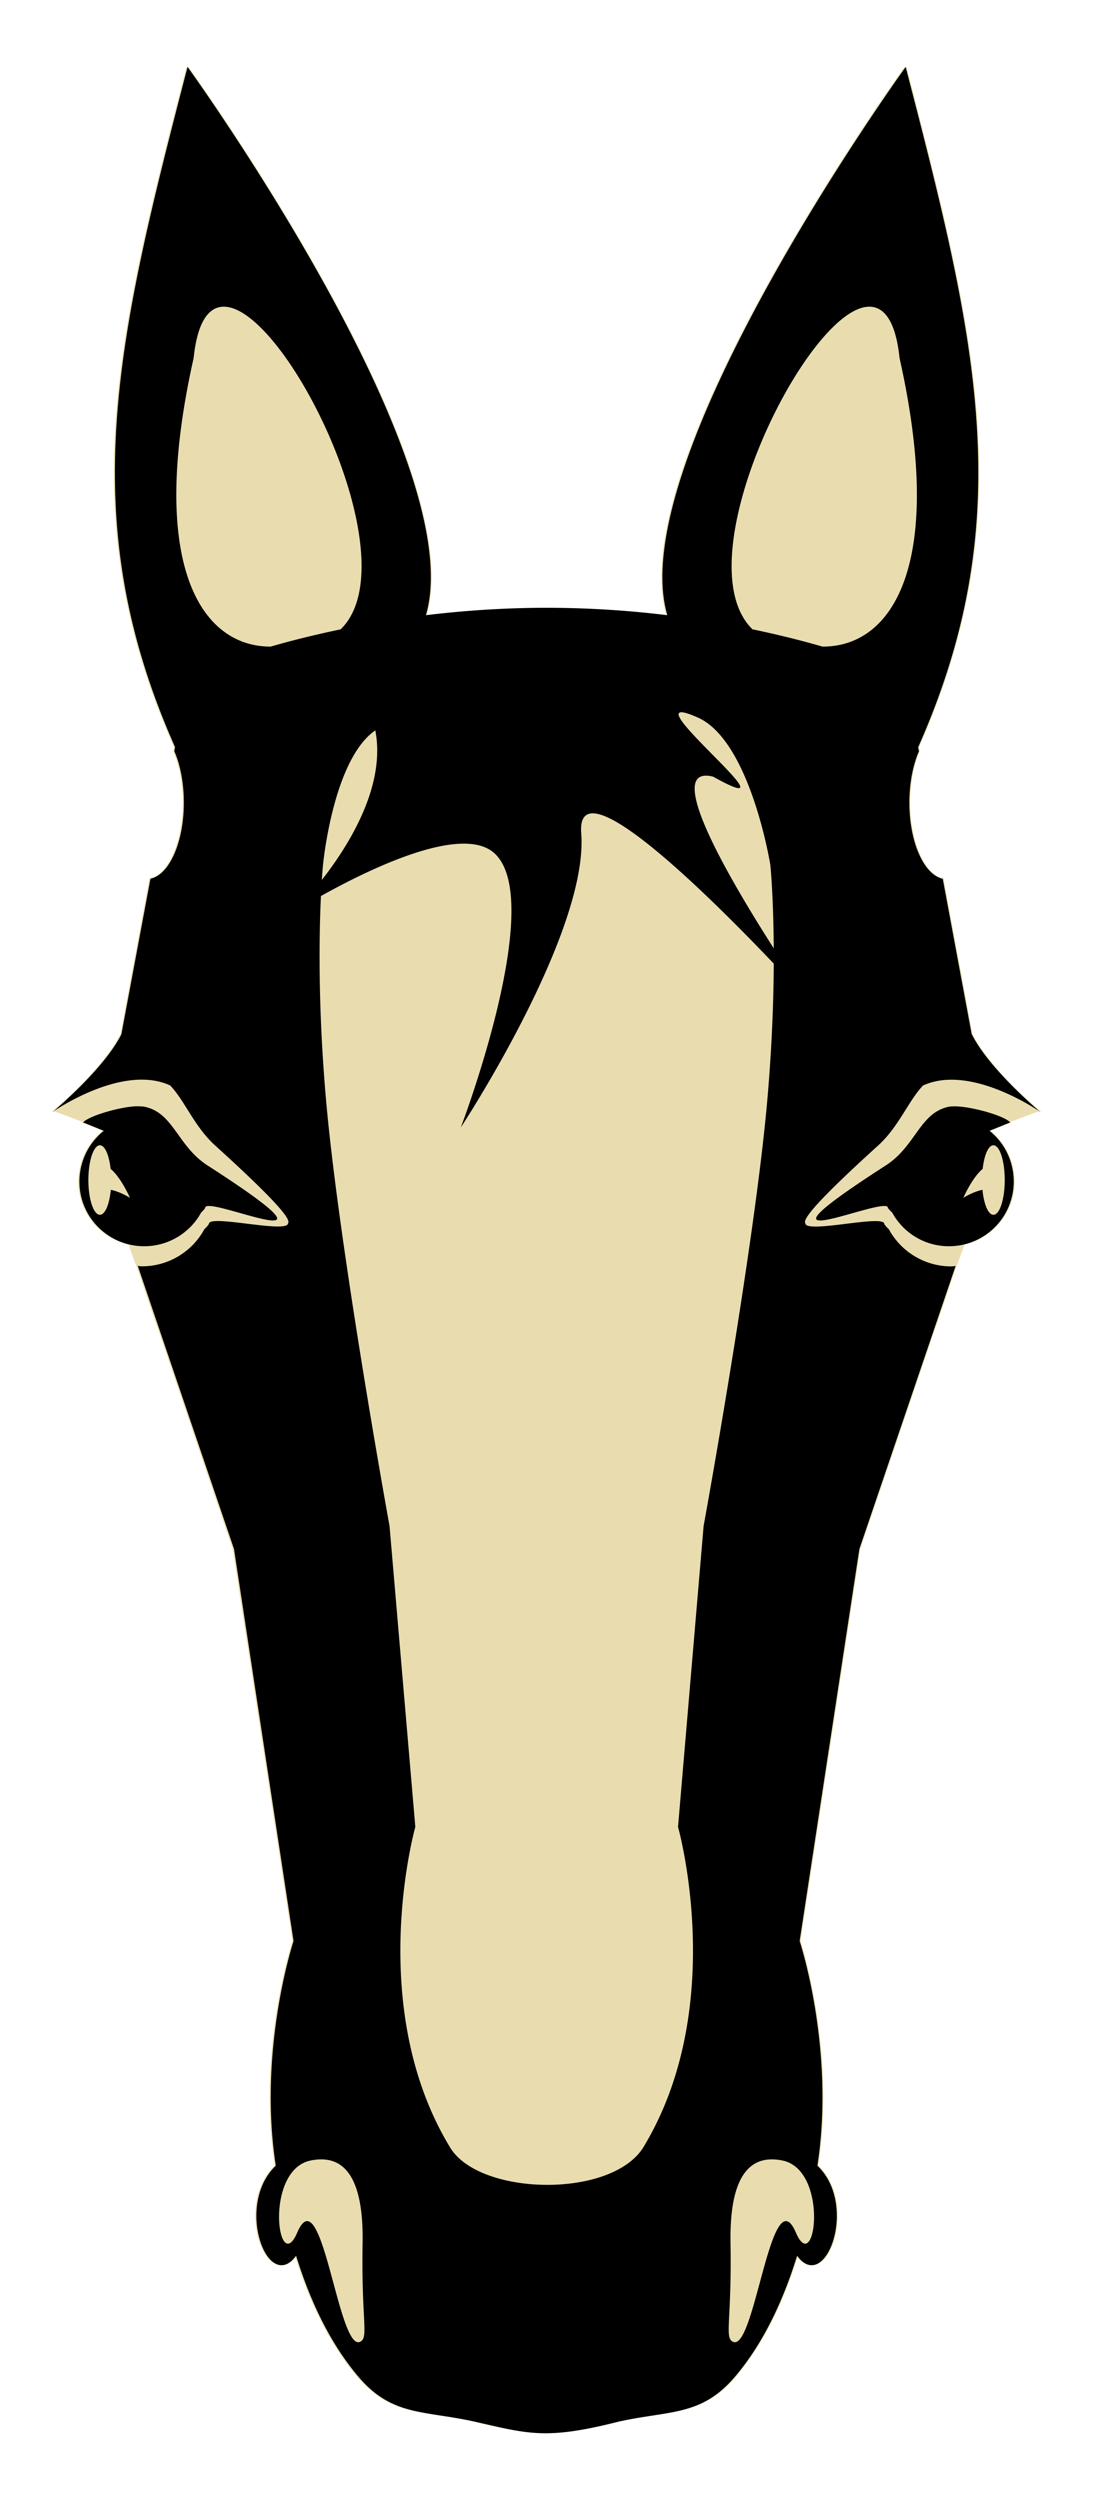
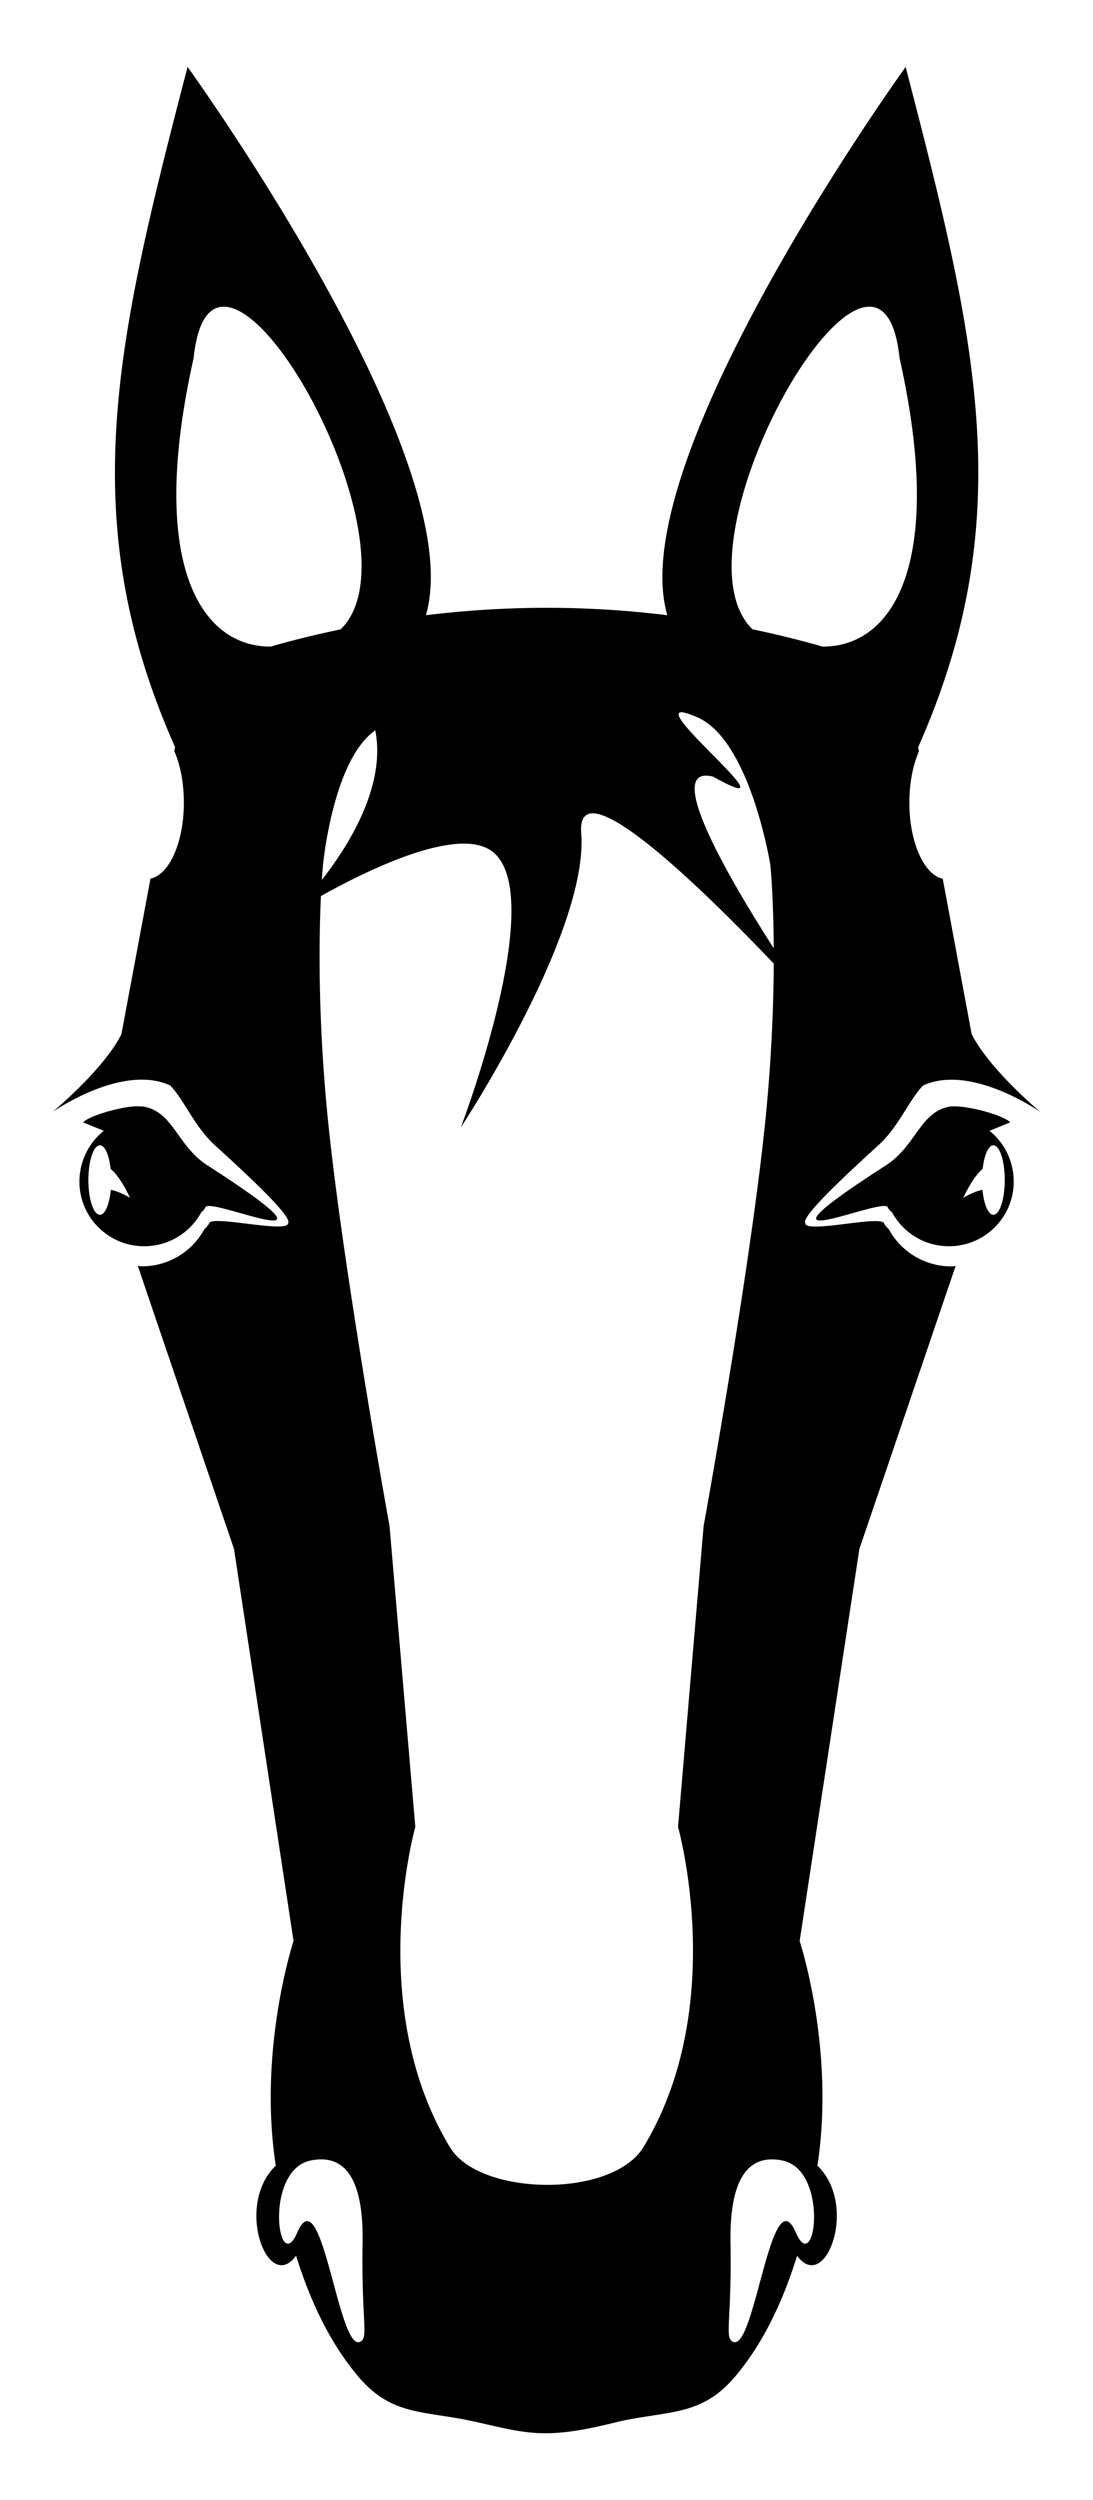
<svg xmlns="http://www.w3.org/2000/svg" viewBox="0 0 175 400">
-   <path d="M29.844 10.71c-11.338 43.667-18.303 72.151-2 108.84l-.125.656c.951 2.17 1.531 5.065 1.531 8.219 0 6.319-2.337 11.502-5.312 12.156-.01.002-.021-.002-.031 0l-4.625 24.844c-2.73 5.485-10.308 11.894-10.844 12.344-.048-.009-.135-.032-.157-.031.019.023.04.063.094.094.01.005.022-.005.031 0 .066.035.132.09.157.093l.125-.093c-.083-.025-.134-.05-.188-.063.274-.174.543-.338.813-.5-.247.213-.583.527-.625.563.538.157 2.176.758 4.625 1.718-.076.006-.143.026-.22.032l3.313 1.343a10.383 10.383 0 00-3.875 8.125c0 4.92 3.432 9.006 8.032 10.062l1.25 3.407.03.03 3.22 9.532h.03l12.157 35.75 9.562 62.719s-5.718 17.283-2.843 35.938c-5.572 5.335-2.67 16.192 1.062 15.906h.063c.722.055 1.474-.291 2.218-1.188 2.22 7.068 5.344 13.708 9.813 19 5.422 6.422 10.548 5.417 18.75 7.25 3.37.858 5.978 1.365 8.219 1.625.186.022.381.044.562.062.2.022.392.044.594.062.072.01.147-.01.219 0 .329.024.654.05.968.062.402.017.832.034 1.25.031.29 0 .594-.019.875-.03.315-.014.64-.039.97-.063.071-.01.146.01.218 0 .198-.016.39-.042.594-.062.19-.02.372-.037.562-.062 2.24-.26 4.849-.767 8.219-1.625 8.202-1.833 13.328-.828 18.75-7.25 4.468-5.291 7.593-11.932 9.812-19 .744.897 1.497 1.243 2.22 1.188h.062c3.732.286 6.633-10.572 1.062-15.906 2.875-18.654-2.844-35.938-2.844-35.938l9.563-62.72 12.156-35.75h.031l3.219-9.53.031-.031 1.25-3.407c4.6-1.056 8.031-5.142 8.031-10.062 0-3.277-1.5-6.225-3.875-8.125l3.313-1.343c-.076-.006-.144-.026-.219-.032 2.448-.96 4.086-1.561 4.625-1.718-.043-.036-.378-.35-.625-.563.27.162.539.326.813.5-.055.013-.105.038-.188.063l.125.093c.024-.004.091-.059.156-.093.01-.005.022.005.032 0 .053-.03.075-.071.093-.094-.021 0-.109.022-.156.031-.536-.45-8.114-6.858-10.844-12.344l-4.625-24.844c-.01-.002-.022.002-.031 0-2.975-.654-5.313-5.837-5.313-12.156 0-3.154.58-6.048 1.531-8.219l-.125-.656c16.303-36.693 9.339-65.177-2-108.84l-.25.344c-.03-.118-.063-.226-.093-.344 0 0-45.386 62.794-38.156 87.688-4.48-.536-9.224-.91-14.25-1.063a156.64 156.64 0 00-5.125-.093c-1.595 0-3.148.047-4.688.093-5.025.153-9.77.528-14.25 1.063 7.23-24.894-38.156-87.688-38.156-87.688-.03.118-.063.226-.093.344l-.25-.344z" fill="#e9ddaf" />
  <path d="M30.031 10.7c-11.338 43.667-18.303 72.151-2 108.84l-.125.625c.952 2.174 1.531 5.08 1.531 8.25 0 6.361-2.343 11.559-5.344 12.156l-4.656 24.906c-2.857 5.67-11.03 12.438-11.03 12.438s11.12-7.809 18.843-4.25c2.379 2.494 3.84 6.562 7.22 9.625 9.483 8.596 12.15 11.757 11.655 12.406.011 1.71-12.248-1.357-12.656.031-.05.293-.75.938-.75.938a11.364 11.364 0 01-10 5.937c-.225 0-.434-.05-.656-.062l15.406 45.29 9.53 62.72s-5.717 17.284-2.843 35.938c-6.64 6.359-1.243 20.589 3.25 14.406 2.226 7.183 5.404 13.943 9.938 19.312 5.422 6.421 10.517 5.416 18.719 7.25 8.42 1.89 11.226 2.97 22.906 0 8.202-1.834 13.328-.829 18.75-7.25 4.533-5.37 7.68-12.13 9.906-19.312 4.493 6.182 9.89-8.048 3.25-14.406 2.874-18.654-2.844-35.938-2.844-35.938l9.562-62.72 15.41-45.28c-.222.013-.462.063-.687.063a11.364 11.364 0 01-10-5.937s-.7-.645-.75-.938c-.408-1.388-12.645 1.68-12.625-.031-.495-.649 2.141-3.81 11.625-12.406 3.379-3.063 4.84-7.131 7.219-9.625 7.724-3.559 18.812 4.25 18.812 4.25s-8.203-6.817-11.031-12.5l-4.625-24.844c-.01-.002-.022.002-.031 0-2.976-.654-5.313-5.837-5.313-12.156 0-3.154.58-6.048 1.531-8.219l-.125-.656c16.303-36.693 9.339-65.177-2-108.84 0 0-45.429 62.845-38.156 87.719a159.028 159.028 0 00-19.28-1.188c-6.93 0-13.428.465-19.376 1.188 7.273-24.874-38.156-87.72-38.156-87.72zm5.594 38.375c9.845-.596 30.302 40.611 18.906 51.625-.011.009-.021-.009-.031 0-4.208.884-7.94 1.816-11.156 2.75-.034.009-.06-.009-.094 0-11.087-.033-19.644-13.163-12.25-46.156.594-5.67 2.316-8.08 4.625-8.219zm103.31 0c.159-.01.315-.009.469 0 2.308.14 4.03 2.55 4.625 8.219 7.393 32.993-1.132 46.123-12.22 46.156-.033-.01-.09.009-.124 0-3.217-.934-6.918-1.867-11.125-2.75-.019-.004-.045.004-.063 0-11.217-10.842 8.43-50.943 18.438-51.625zm-27.22 65.719c8.435 3.728 11.626 23.594 11.626 23.594s1.518 14.959-.5 37.75c-2.1 23.721-10.188 68.031-10.188 68.031l-4.094 48.125s8.152 28.811-5.625 51.375c-5.25 8.09-26.053 7.618-30.812 0-13.777-22.564-5.625-51.375-5.625-51.375l-4.125-48.125s-8.056-44.31-10.156-68.031c-2.018-22.791-.5-37.75-.5-37.75s1.572-16.85 8.375-21.531c2.665 13.76-13.062 29.062-13.062 29.062s24.98-15.782 32.094-9.438c8.504 7.585-5.344 43.906-5.344 43.906s20.515-31.18 19.281-47.094c-1.145-14.772 36.5 26.97 36.5 26.97s-27.159-39.002-15.375-36c15.038 8.372-14.79-14.917-2.468-9.47zm-90.281 62.22c-2.795.23-7.28 1.583-8.125 2.562l3.312 1.344a10.411 10.411 0 00-3.906 8.125c0 5.726 4.65 10.344 10.375 10.344 3.93 0 7.367-2.182 9.125-5.406 0 0 .61-.546.656-.812.557-1.895 25.375 9.403.344-6.72-4.845-3.12-5.439-8.536-10.219-9.405-.136-.025-.301-.023-.469-.032a8.038 8.038 0 00-1.093 0zm131.09 0c-.167.009-.333.006-.469.031-4.78.87-5.374 6.286-10.219 9.406-25.032 16.122-.244 4.825.313 6.72.046.266.687.812.687.812 1.758 3.223 5.163 5.406 9.094 5.406 5.726 0 10.375-4.618 10.375-10.344 0-3.277-1.501-6.225-3.875-8.125l3.312-1.344c-.966-1.12-6.707-2.695-9.218-2.562zm-136.53 6.22c.802 0 1.475 1.582 1.719 3.781 1.685 1.388 3.094 4.625 3.094 4.625s-1.546-.972-3.063-1.281c-.222 2.31-.922 4-1.75 4-1.007 0-1.844-2.486-1.844-5.563s.837-5.562 1.844-5.562zm143.06 0c1.007 0 1.812 2.486 1.812 5.562s-.805 5.563-1.812 5.563c-.828 0-1.528-1.69-1.75-4-1.517.31-3.063 1.281-3.063 1.281s1.409-3.237 3.094-4.625c.244-2.199.916-3.781 1.719-3.781zm-107.56 162.25c3.982.031 6.734 3.547 6.562 13.406-.218 12.543 1.022 15.117-.406 15.781-3.49 1.624-6.11-26.658-10.062-17.469-3.109 7.23-5.352-9.955 2.125-11.531a8.37 8.37 0 011.781-.188zm72.03 0a8.369 8.369 0 011.782.187c7.477 1.577 5.234 18.76 2.125 11.531-3.951-9.188-6.572 19.092-10.062 17.47-1.428-.665-.188-3.239-.406-15.782-.172-9.859 2.58-13.375 6.562-13.406z" />
</svg>